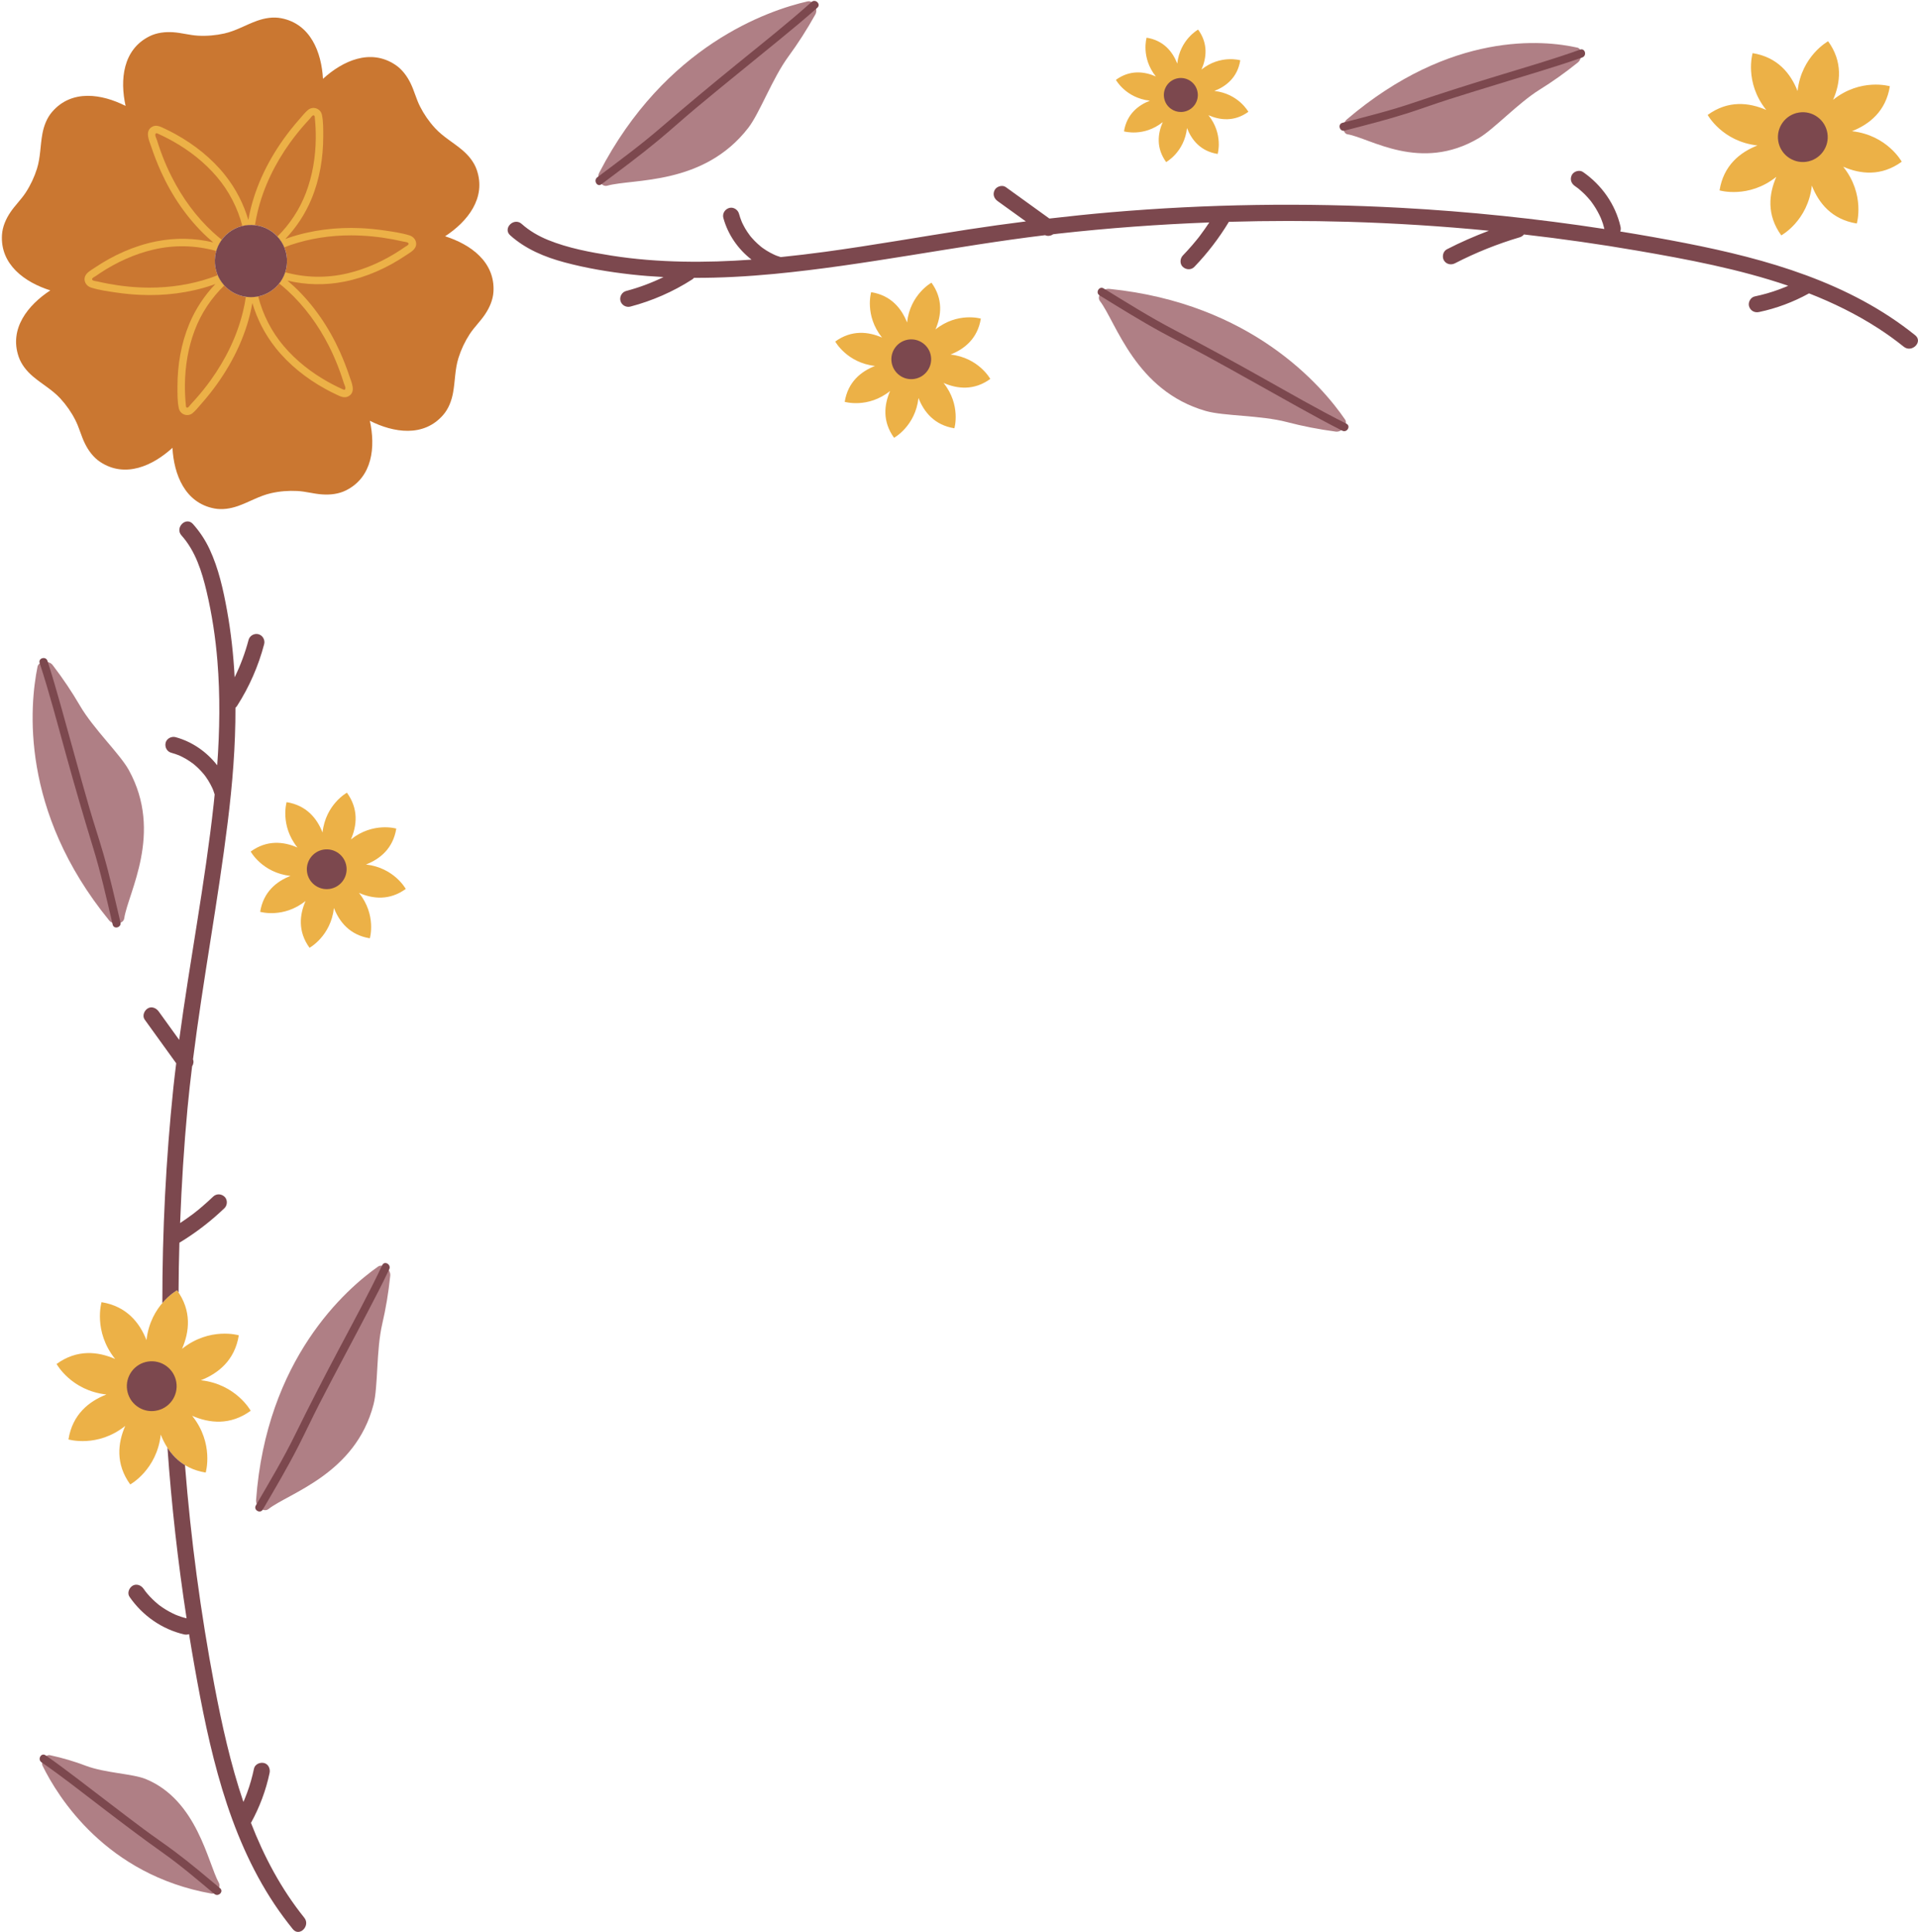
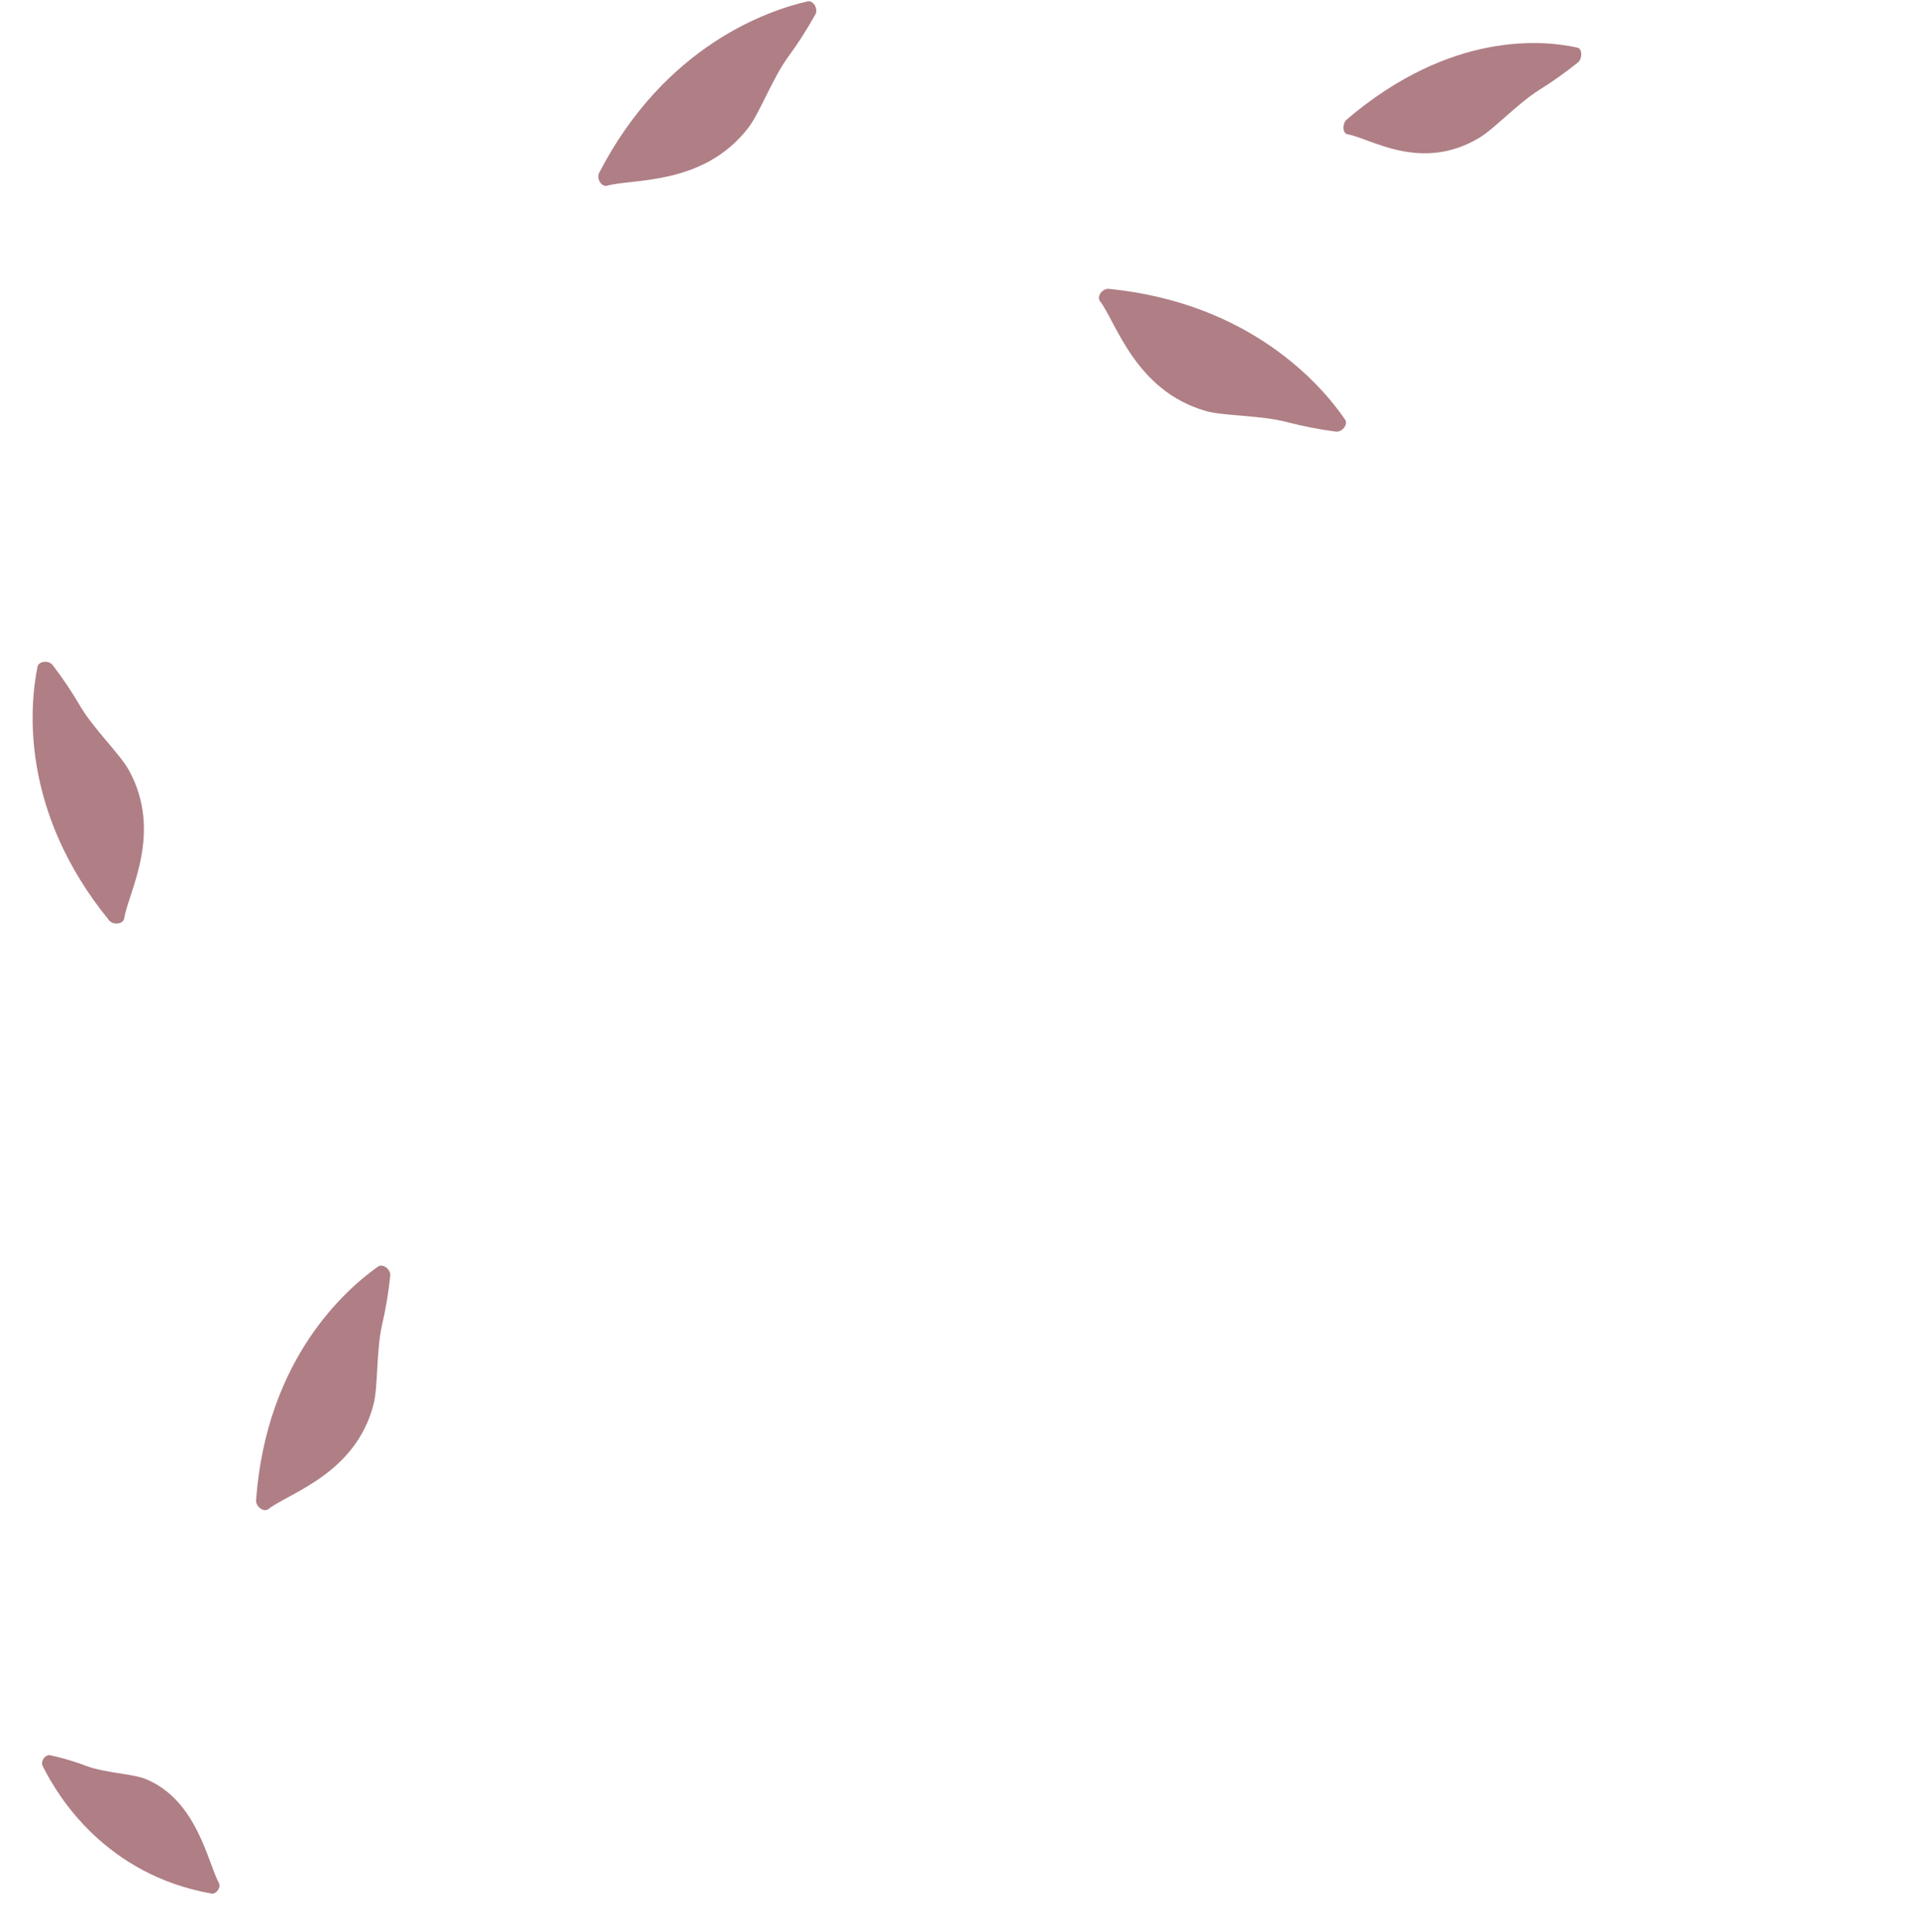
<svg xmlns="http://www.w3.org/2000/svg" height="408.3" preserveAspectRatio="xMidYMid meet" version="1.1" viewBox="-0.4 -0.2 405.4 408.3" width="405.4" zoomAndPan="magnify">
  <defs>
    <clipPath id="clip1">
-       <path d="m7 0h397.99v408.1h-397.99z" />
+       <path d="m7 0h397.99h-397.99z" />
    </clipPath>
  </defs>
  <g id="surface1">
    <g id="change1_1">
      <path d="m333.02 9.871c-7.13-1.605-26.73-3.578-48.74 15.164-1.02 0.867-0.94 2.969 0.13 3.145 4.77 0.777 15.39 8.113 27.76 0.808 3.2-1.886 8.29-7.398 12.88-10.254 2.64-1.636 5.32-3.531 8.04-5.714 1.02-0.817 0.97-2.915-0.07-3.149zm-99 50.977c-1.4-0.141-2.69 1.59-1.92 2.593 3.43 4.497 7.47 18.942 22.35 23.215 3.85 1.102 11.58 0.879 17.19 2.352 3.22 0.844 6.65 1.527 10.29 2.008 1.36 0.179 2.67-1.52 1.97-2.551-4.85-7.07-19.73-24.57-49.88-27.617zm-203.6 314.95c-2.801-1.15-8.57-1.26-12.672-2.81-2.351-0.9-4.867-1.65-7.551-2.23-1.008-0.22-2.07 1.27-1.597 2.23 3.242 6.6 13.41 23.05 35.695 27.01 1.035 0.19 2.078-1.33 1.562-2.27-2.32-4.21-4.578-17.46-15.437-21.93zm49.102-108.32c-6.825 4.8-23.633 19.54-25.797 49.37-0.098 1.38 1.64 2.65 2.605 1.89 4.332-3.4 18.434-7.42 22.227-22.14 0.98-3.8 0.543-11.45 1.84-17.01 0.742-3.18 1.32-6.57 1.687-10.18 0.141-1.34-1.566-2.63-2.562-1.93zm-53.668-73.57c0.812-5.45 8.316-18.05 0.968-31.37-1.898-3.43-7.465-8.69-10.336-13.62-1.648-2.83-3.554-5.69-5.754-8.56-0.824-1.08-2.953-0.85-3.199 0.34-1.664 8.18-3.769 30.44 15.129 53.62 0.875 1.07 3.008 0.8 3.192-0.41zm146.08-191.05c-1.79 3.207-3.68 6.144-5.65 8.829-3.44 4.679-6.08 11.953-8.51 15.117-9.46 12.265-24.38 10.707-29.82 12.242-1.22 0.344-2.35-1.488-1.7-2.735 13.93-26.918 35.68-34.312 44.04-36.218 1.21-0.278 2.31 1.566 1.64 2.765" fill="#af7f85" />
    </g>
    <g id="change2_1">
-       <path d="m60.203 55.926c-0.254 2.023-1.281 3.824-2.894 5.074-1.387 1.078-3.032 1.598-4.668 1.598-2.278 0-4.536-1.012-6.036-2.95-2.578-3.324-1.972-8.125 1.352-10.707 1.609-1.246 3.609-1.796 5.633-1.539 2.019 0.254 3.82 1.282 5.07 2.895 1.25 1.609 1.797 3.609 1.543 5.629zm33.477-6.192c4.711-3.078 8.76-8.082 6.68-14.062-0.563-1.617-1.684-2.992-2.989-4.11-1.914-1.636-4.086-2.804-5.812-4.679-1.266-1.371-2.336-2.918-3.18-4.578-0.805-1.586-1.215-3.313-1.996-4.903-0.754-1.539-1.809-2.968-3.238-3.914-5.274-3.504-11.125-0.824-15.278 2.973-0.312-5.617-2.621-11.625-8.84-12.813-1.679-0.324-3.433-0.039-5.05 0.532-2.379 0.84-4.473 2.137-6.961 2.695-1.821 0.406-3.696 0.566-5.555 0.465-1.773-0.098-3.477-0.605-5.246-0.727-1.707-0.113-3.473 0.086-5.008 0.848-5.668 2.816-6.277 9.227-5.062 14.723-5.02-2.543-11.379-3.547-15.516 1.242-1.121 1.297-1.754 2.957-2.067 4.644-0.461 2.477-0.387 4.942-1.145 7.375-0.559 1.778-1.359 3.481-2.375 5.043-0.973 1.489-2.262 2.707-3.25 4.18-0.957 1.422-1.664 3.051-1.774 4.762-0.395 6.316 4.856 10.047 10.218 11.742-4.711 3.078-8.761 8.082-6.679 14.062 0.562 1.618 1.684 2.996 2.984 4.11 1.918 1.636 4.09 2.804 5.816 4.679 1.262 1.372 2.336 2.918 3.18 4.579 0.805 1.586 1.215 3.312 1.996 4.906 0.754 1.535 1.809 2.965 3.238 3.914 5.274 3.498 11.125 0.82 15.278-2.977 0.308 5.615 2.617 11.625 8.84 12.815 1.679 0.32 3.433 0.04 5.05-0.53 2.379-0.84 4.473-2.14 6.961-2.7 1.821-0.41 3.696-0.56 5.555-0.46 1.773 0.09 3.473 0.61 5.246 0.72 1.707 0.12 3.473-0.08 5.008-0.84 5.668-2.82 6.273-9.231 5.062-14.723 5.02 2.539 11.379 3.543 15.516-1.247 1.121-1.296 1.75-2.957 2.066-4.64 0.461-2.481 0.383-4.945 1.145-7.379 0.555-1.777 1.359-3.481 2.375-5.043 0.973-1.488 2.265-2.703 3.245-4.18 0.96-1.422 1.67-3.05 1.78-4.758 0.39-6.32-4.857-10.05-10.22-11.746" fill="#ca7731" />
-     </g>
+       </g>
    <g id="change3_1">
-       <path d="m84.836 50.848c-0.75-0.172-1.508-0.328-2.266-0.473-2.875-0.535-5.797-0.824-8.726-0.832-4.36-0.008-8.711 0.637-12.844 2.039-0.441 0.152-0.875 0.328-1.312 0.496-0.258-0.629-0.598-1.23-1.028-1.781-0.133-0.176-0.277-0.34-0.426-0.5 2.618-2.606 4.692-5.719 6.028-9.227 1.402-3.687 2.047-7.621 2.082-11.554 0.011-1.399-0.047-2.797-0.188-4.184-0.027-0.258 0.016-0.699-0.359-0.652-0.211 0.027-0.559 0.554-0.676 0.683-0.328 0.348-0.652 0.703-0.969 1.059-1.152 1.297-2.242 2.644-3.254 4.051-3.164 4.398-5.589 9.336-6.855 14.617-0.223 0.93-0.406 1.863-0.555 2.805-0.902-0.106-1.797-0.043-2.66 0.167-0.992-3.8-2.801-7.347-5.39-10.39-2.61-3.067-5.817-5.578-9.321-7.539-0.656-0.367-1.324-0.715-2-1.043-0.293-0.145-0.594-0.285-0.894-0.422-0.332-0.152-0.727-0.43-0.797 0.094-0.039 0.304 0.238 0.8 0.332 1.101 0.137 0.449 0.281 0.895 0.433 1.34 0.247 0.731 0.508 1.453 0.786 2.172 0.57 1.477 1.214 2.922 1.929 4.328 2.223 4.395 5.149 8.434 8.793 11.762 0.574 0.523 1.168 1.023 1.778 1.512-0.532 0.722-0.918 1.527-1.161 2.367-4.312-1.203-8.851-1.336-13.308-0.289-4.012 0.945-7.805 2.683-11.238 4.949-0.313 0.207-0.618 0.414-0.922 0.629-0.176 0.121-0.68 0.363-0.762 0.562-0.199 0.481 0.832 0.528 1.109 0.59 0.75 0.172 1.504 0.332 2.262 0.473 2.879 0.539 5.801 0.828 8.727 0.832 4.359 0.008 8.714-0.637 12.843-2.039 0.539-0.18 1.067-0.391 1.59-0.598 0.25 0.594 0.574 1.164 0.988 1.695 0.129 0.168 0.27 0.317 0.411 0.473-2.727 2.645-4.875 5.836-6.246 9.445-1.403 3.684-2.047 7.618-2.086 11.555-0.012 1.395 0.05 2.793 0.191 4.184 0.023 0.257-0.02 0.699 0.355 0.648 0.211-0.023 0.559-0.555 0.676-0.68 0.328-0.351 0.653-0.703 0.973-1.062 1.148-1.293 2.238-2.641 3.25-4.047 3.164-4.402 5.594-9.34 6.855-14.621 0.243-1 0.434-2.012 0.586-3.027 0.356 0.05 0.711 0.082 1.071 0.082 0.511 0 1.019-0.067 1.523-0.172 0.988 3.851 2.805 7.453 5.426 10.539 2.609 3.066 5.816 5.574 9.324 7.539 0.656 0.367 1.32 0.715 1.996 1.043 0.297 0.141 0.594 0.281 0.895 0.418 0.336 0.152 0.726 0.433 0.797-0.09 0.043-0.309-0.239-0.805-0.329-1.105-0.14-0.446-0.285-0.895-0.433-1.336-0.246-0.731-0.508-1.457-0.789-2.176-0.571-1.473-1.211-2.918-1.926-4.328-2.227-4.395-5.152-8.43-8.793-11.758-0.559-0.512-1.137-0.996-1.723-1.465 0.563-0.707 0.996-1.504 1.278-2.363 4.258 1.16 8.734 1.269 13.136 0.234 4.008-0.941 7.805-2.683 11.239-4.949 0.308-0.203 0.617-0.414 0.922-0.625 0.171-0.125 0.675-0.367 0.757-0.566 0.2-0.477-0.832-0.524-1.105-0.59zm2.547 1.226c-0.363 0.738-1.301 1.227-1.965 1.672-3.918 2.652-8.367 4.652-13.016 5.574-4.05 0.809-8.129 0.715-12.047-0.215 0.45 0.379 0.895 0.77 1.325 1.168 4.168 3.879 7.429 8.688 9.761 13.868 0.754 1.675 1.426 3.39 2.004 5.136 0.43 1.301 1.442 3.305-0.133 4.243-0.937 0.558-1.89 0.003-2.761-0.407-0.746-0.351-1.481-0.726-2.203-1.125-4-2.207-7.684-5.121-10.528-8.715-2.25-2.839-3.871-6.031-4.882-9.429-0.145 0.801-0.305 1.601-0.5 2.39-1.508 6.09-4.52 11.711-8.383 16.625-0.664 0.844-1.352 1.664-2.063 2.465-0.531 0.594-1.058 1.278-1.676 1.785-1.066 0.875-2.64 0.297-2.925-1.039-0.317-1.465-0.282-3.109-0.282-4.597 0-4.508 0.762-9.055 2.5-13.227 1.321-3.16 3.2-5.984 5.512-8.418-0.226 0.078-0.449 0.164-0.672 0.242-4.91 1.664-10.164 2.285-15.328 2.043-1.641-0.078-3.269-0.242-4.891-0.476-1.785-0.254-3.656-0.52-5.382-1.059-1.055-0.324-1.723-1.465-1.2-2.519 0.364-0.735 1.301-1.223 1.965-1.672 3.918-2.653 8.364-4.649 13.012-5.575 4.051-0.804 8.133-0.71 12.047 0.219-0.449-0.383-0.891-0.769-1.324-1.172-4.168-3.879-7.43-8.687-9.762-13.863-0.754-1.68-1.422-3.394-2.004-5.141-0.43-1.296-1.441-3.304 0.133-4.242 0.941-0.558 1.89 0 2.762 0.407 0.746 0.351 1.48 0.726 2.203 1.125 4.004 2.207 7.683 5.121 10.527 8.714 2.25 2.84 3.875 6.036 4.883 9.43 0.144-0.801 0.305-1.598 0.5-2.387 1.508-6.09 4.519-11.714 8.387-16.629 0.66-0.839 1.351-1.66 2.062-2.461 0.527-0.597 1.055-1.281 1.672-1.785 1.07-0.875 2.641-0.297 2.93 1.035 0.316 1.465 0.281 3.11 0.277 4.598 0 4.512-0.762 9.059-2.5 13.227-1.32 3.164-3.199 5.984-5.508 8.422 0.223-0.082 0.445-0.168 0.672-0.243 4.906-1.668 10.16-2.285 15.328-2.046 1.637 0.078 3.266 0.246 4.887 0.476 1.785 0.258 3.66 0.524 5.383 1.059 1.054 0.324 1.726 1.465 1.203 2.519zm168.89-33.051c2.52-0.984 4.9-2.875 5.48-6.484 0 0-4.2-1.234-8.2 1.957 1.08-2.473 1.43-5.488-0.71-8.441 0 0-3.84 2.09-4.41 7.183-0.98-2.515-2.88-4.894-6.48-5.472 0 0-1.24 4.191 1.95 8.191-2.47-1.078-5.49-1.422-8.44 0.719 0 0 2.09 3.84 7.18 4.406-2.51 0.984-4.89 2.875-5.47 6.484 0 0 4.19 1.235 8.19-1.957-1.07 2.473-1.42 5.489 0.72 8.446 0 0 3.84-2.094 4.41-7.188 0.98 2.516 2.87 4.899 6.48 5.473 0 0 1.24-4.192-1.95-8.192 2.47 1.079 5.48 1.422 8.44-0.718 0 0-2.1-3.84-7.19-4.407zm145.29 14.957s-3.06-5.621-10.52-6.453c3.68-1.445 7.17-4.215 8.01-9.5 0 0-6.14-1.812-12 2.868 1.58-3.625 2.08-8.047-1.05-12.376 0 0.001-5.63 3.071-6.46 10.528-1.44-3.684-4.21-7.172-9.5-8.016 0 0-1.81 6.141 2.87 12-3.63-1.578-8.05-2.078-12.37 1.059 0 0 3.07 5.621 10.52 6.453-3.68 1.445-7.17 4.215-8.01 9.5 0 0 6.14 1.812 12-2.867-1.58 3.625-2.09 8.043 1.05 12.371 0 0 5.63-3.067 6.46-10.524 1.44 3.684 4.21 7.172 9.5 8.016 0 0 1.81-6.141-2.87-12 3.63 1.578 8.04 2.078 12.37-1.059zm-201.06 40.75c2.95-1.156 5.73-3.367 6.41-7.589 0 0-4.91-1.45-9.59 2.289 1.26-2.899 1.66-6.426-0.84-9.887 0 0-4.5 2.453-5.16 8.41-1.16-2.941-3.37-5.73-7.59-6.402 0 0-1.45 4.902 2.29 9.586-2.9-1.262-6.43-1.66-9.88 0.843 0 0 2.45 4.493 8.41 5.161-2.95 1.152-5.73 3.363-6.41 7.586 0 0 4.91 1.449 9.59-2.289-1.26 2.898-1.66 6.425 0.84 9.886 0 0 4.5-2.453 5.16-8.41 1.15 2.941 3.37 5.731 7.59 6.402 0 0 1.45-4.906-2.29-9.586 2.9 1.262 6.43 1.661 9.88-0.843 0 0-2.45-4.492-8.41-5.157zm-123.55 107.78c2.945-1.15 5.731-3.37 6.406-7.59 0 0-4.906-1.45-9.589 2.29 1.261-2.89 1.664-6.42-0.844-9.88 0 0-4.492 2.45-5.156 8.41-1.153-2.95-3.368-5.73-7.59-6.41 0 0-1.45 4.91 2.289 9.59-2.895-1.26-6.426-1.66-9.883 0.85 0 0 2.449 4.49 8.41 5.15-2.945 1.15-5.73 3.37-6.406 7.59 0 0 4.906 1.45 9.59-2.29-1.262 2.9-1.664 6.43 0.843 9.89 0 0 4.493-2.45 5.157-8.41 1.152 2.94 3.367 5.73 7.59 6.4 0 0 1.449-4.9-2.29-9.59 2.895 1.26 6.426 1.67 9.883-0.84 0 0-2.449-4.49-8.41-5.16zm-24.367 115.45c-4.328 3.14-8.75 2.64-12.371 1.06 4.676 5.86 2.863 12 2.863 12-5.285-0.85-8.055-4.34-9.5-8.02-0.832 7.46-6.453 10.53-6.453 10.53-3.137-4.33-2.637-8.75-1.055-12.37-5.863 4.68-12 2.86-12 2.86 0.84-5.29 4.332-8.06 8.016-9.5-7.461-0.83-10.527-6.45-10.527-6.45 4.328-3.14 8.746-2.64 12.371-1.06-4.68-5.86-2.868-12-2.868-12 5.286 0.85 8.055 4.33 9.5 8.02 0.833-7.46 6.458-10.53 6.458-10.53 3.136 4.33 2.632 8.75 1.054 12.37 5.86-4.68 12-2.86 12-2.86-0.844 5.28-4.332 8.05-8.015 9.5 7.461 0.83 10.527 6.45 10.527 6.45" fill="#ecb147" />
-     </g>
+       </g>
    <g clip-path="url(#clip1)" id="change4_1">
      <path d="m28.57 297.02c0.91 0.66 1.985 1.01 3.09 1.01 0.274 0 0.547-0.02 0.824-0.07 1.387-0.21 2.61-0.96 3.438-2.09 0.828-1.14 1.168-2.53 0.949-3.92s-0.961-2.61-2.098-3.44c-1.136-0.83-2.527-1.16-3.914-0.95-1.39 0.22-2.613 0.97-3.441 2.1-0.824 1.14-1.164 2.53-0.945 3.91 0.215 1.39 0.961 2.62 2.097 3.45zm24.071-234.42c1.636 0 3.281-0.52 4.668-1.598 1.613-1.25 2.64-3.051 2.894-5.074 0.254-2.02-0.293-4.02-1.543-5.629-1.25-1.613-3.051-2.641-5.07-2.895-2.024-0.257-4.024 0.293-5.633 1.539-3.324 2.582-3.93 7.383-1.352 10.707 1.5 1.938 3.758 2.95 6.036 2.95zm-15.883 278.48c-0.125-0.05-0.082-0.03 0 0zm27.156 64.02c1.371 1.7-1.035 4.13-2.418 2.42-1.371-1.71-2.684-3.47-3.898-5.29-9.934-14.91-13.809-32.94-16.895-50.31-0.398-2.24-0.777-4.5-1.141-6.75-0.328 0.11-0.691 0.13-1.027 0.06-4.699-1.09-8.82-3.98-11.551-7.94-0.543-0.79-0.117-1.87 0.614-2.34 0.816-0.52 1.836-0.12 2.343 0.62 0.141 0.2 0.286 0.4 0.434 0.6 0.035 0.04 0.105 0.14 0.125 0.16 0.086 0.1 0.172 0.21 0.258 0.31 0.336 0.4 0.687 0.77 1.054 1.13 0.368 0.36 0.75 0.71 1.149 1.03-0.004 0 0.133 0.11 0.199 0.17 0.055 0.04 0.207 0.15 0.227 0.17l0.597 0.42c0.879 0.59 1.809 1.1 2.778 1.53 0.015 0 0.027 0.01 0.043 0.01 0.125 0.05 0.254 0.1 0.379 0.15 0.254 0.1 0.511 0.19 0.769 0.27 0.356 0.12 0.719 0.21 1.082 0.3-1.836-11.95-3.187-23.97-4.035-36.03 0.922 1.42 2.125 2.7 3.699 3.66 1.235 15.63 3.305 31.21 6.231 46.62 1.558 8.2 3.406 16.55 6.113 24.56 0.047-0.1 0.09-0.2 0.133-0.29 0.051-0.11 0.097-0.23 0.144-0.34-0.05 0.12-0.039 0.09 0.039-0.1 0.161-0.4 0.317-0.79 0.465-1.2 0.614-1.66 1.094-3.37 1.461-5.11 0.195-0.93 1.246-1.38 2.102-1.19 0.941 0.21 1.379 1.23 1.195 2.1-0.773 3.68-2.105 7.23-3.914 10.52-0.008 0.02-0.016 0.03-0.023 0.04 2.785 7.17 6.394 13.98 11.269 20.04zm340.5-334.44c-13.9-11.195-31.34-16.113-48.57-19.484-4.57-0.895-9.17-1.707-13.77-2.453 0.11-0.313 0.13-0.665 0.05-1.024-1.08-4.699-3.98-8.82-7.94-11.551-0.73-0.507-1.93-0.16-2.34 0.618-0.46 0.871-0.17 1.792 0.62 2.339 0.21 0.149 0.43 0.301 0.63 0.457 0.02 0.016 0.05 0.032 0.07 0.051 0.1 0.086 0.21 0.168 0.31 0.258 0.39 0.332 0.77 0.684 1.14 1.047 0.38 0.387 0.74 0.789 1.09 1.207 0.04 0.059 0.09 0.117 0.14 0.176 0 0.004 0.12 0.156 0.14 0.183 0.16 0.219 0.32 0.442 0.47 0.668 0.58 0.856 1.07 1.762 1.5 2.703 0.01 0.032 0.02 0.047 0.02 0.059 0.01 0.02 0.01 0.031 0.02 0.055 0.05 0.101 0.08 0.203 0.12 0.304 0.1 0.254 0.19 0.508 0.28 0.766 0.12 0.383 0.22 0.769 0.32 1.156-14.27-2.195-28.66-3.691-43.06-4.476-20.43-1.11-40.94-0.797-61.32 0.949-4.32 0.371-8.63 0.82-12.93 1.32-3.08-2.215-6.15-4.43-9.22-6.648-0.73-0.524-1.94-0.149-2.34 0.613-0.47 0.887-0.16 1.781 0.61 2.34 1.99 1.433 3.98 2.867 5.97 4.301-4.09 0.519-8.18 1.082-12.25 1.711-10.08 1.55-20.13 3.351-30.24 4.722-3.1 0.418-6.21 0.789-9.32 1.106-0.27-0.082-0.54-0.172-0.81-0.27-0.1-0.039-0.2-0.082-0.3-0.121-0.01-0.008-0.25-0.109-0.27-0.117-0.55-0.258-1.09-0.547-1.61-0.867-0.26-0.164-0.51-0.332-0.76-0.508-0.1-0.074-0.2-0.149-0.31-0.227-0.03-0.023-0.09-0.07-0.13-0.105-0.47-0.387-0.93-0.801-1.35-1.238-0.19-0.2-0.39-0.407-0.57-0.618l-0.3-0.351c-0.02-0.031-0.09-0.121-0.13-0.176-0.36-0.477-0.69-0.969-0.99-1.48-0.15-0.262-0.29-0.532-0.43-0.805-0.07-0.137-0.13-0.274-0.2-0.41-0.02-0.035-0.07-0.164-0.1-0.235-0.22-0.535-0.4-1.089-0.56-1.648-0.24-0.863-1.22-1.481-2.1-1.195-0.89 0.285-1.45 1.179-1.2 2.105 0.96 3.512 3.11 6.602 5.96 8.805-4.85 0.351-9.71 0.519-14.56 0.418-5.04-0.102-10.08-0.481-15.06-1.27-4.5-0.711-9.16-1.578-13.4-3.304-2.02-0.825-3.94-1.934-5.57-3.395-1.64-1.465-4.07 0.949-2.42 2.418 3.26 2.914 7.28 4.586 11.47 5.707 4.63 1.242 9.39 2.031 14.16 2.566 2.25 0.25 4.51 0.422 6.77 0.543-2.53 1.235-5.16 2.219-7.9 2.942-0.9 0.234-1.44 1.219-1.2 2.101 0.25 0.903 1.21 1.434 2.1 1.196 4.61-1.211 9.04-3.149 13.05-5.727 0.15-0.094 0.27-0.215 0.39-0.344 5.63 0.02 11.27-0.293 16.88-0.824 19.23-1.828 38.17-5.879 57.34-8.195 0.53 0.262 1.21 0.148 1.7-0.199 0.35-0.039 0.7-0.086 1.05-0.125 10.61-1.18 21.27-1.965 31.95-2.368-0.65 0.965-1.31 1.918-2.01 2.848-0.01 0.012-0.01 0.02-0.02 0.027-0.01 0.008-0.01 0.012-0.02 0.02-0.07 0.09-0.13 0.176-0.2 0.266-0.16 0.195-0.31 0.39-0.47 0.582-0.3 0.367-0.6 0.726-0.91 1.086-0.63 0.734-1.29 1.453-1.96 2.152-0.62 0.644-0.69 1.785 0 2.418 0.67 0.617 1.75 0.691 2.42 0 2.78-2.891 5.24-6.098 7.31-9.531 8.39-0.239 16.79-0.246 25.18-0.004 9.95 0.289 19.88 0.922 29.78 1.886-3.03 1.145-6.01 2.442-8.89 3.93-0.82 0.426-1.06 1.574-0.62 2.34 0.49 0.832 1.52 1.039 2.34 0.613 4.38-2.258 8.95-4.09 13.67-5.492 0.41-0.117 0.7-0.336 0.9-0.605 8.01 0.918 16 2.054 23.96 3.425 10.64 1.832 21.56 3.891 31.9 7.418-0.11 0.051-0.22 0.102-0.33 0.149-0.12 0.051-0.23 0.097-0.34 0.144 0.13-0.05 0.09-0.039-0.1 0.039-0.4 0.161-0.79 0.317-1.2 0.465-1.66 0.613-3.37 1.098-5.11 1.461-0.87 0.184-1.46 1.262-1.19 2.102 0.3 0.929 1.16 1.394 2.1 1.195 3.68-0.77 7.23-2.105 10.52-3.914 0.02-0.008 0.04-0.024 0.05-0.031 5.09 1.992 10 4.394 14.62 7.379 1.87 1.207 3.67 2.504 5.41 3.902 1.7 1.367 4.13-1.039 2.42-2.422zm-209.73 1.672c-0.9-0.66-2.02-0.93-3.13-0.758-2.28 0.36-3.86 2.516-3.5 4.805 0.18 1.109 0.77 2.086 1.68 2.746 0.72 0.531 1.58 0.809 2.47 0.809 0.21 0 0.44-0.016 0.66-0.051 2.28-0.356 3.86-2.512 3.5-4.801-0.17-1.109-0.77-2.086-1.68-2.75zm-157.84 152.19c-0.211 1.74-0.43 3.49-0.61 5.24-1.562 15.09-2.332 30.26-2.32 45.43 1.582-1.86 3.11-2.7 3.11-2.7 0.113 0.16 0.21 0.32 0.316 0.47 0.016-3.51 0.078-7.01 0.18-10.52 3.433-2.07 6.64-4.54 9.531-7.31 0.648-0.62 0.672-1.81 0-2.42-0.692-0.64-1.727-0.67-2.418 0-0.68 0.65-1.375 1.29-2.09 1.9-0.355 0.31-0.719 0.62-1.082 0.92-0.195 0.15-0.391 0.31-0.586 0.46-0.086 0.07-0.172 0.14-0.262 0.21-0.027 0.02-0.05 0.04-0.078 0.06-0.011 0.01-0.011 0.01-0.035 0.03-0.922 0.69-1.867 1.35-2.828 1.99 0.305-8.1 0.809-16.19 1.562-24.27 0.278-2.95 0.61-5.9 0.969-8.84 0.278-0.45 0.391-1 0.192-1.48 2.105-16.77 5.265-33.36 7.339-50.14 0.993-8.01 1.657-16.09 1.633-24.17 0.125-0.12 0.246-0.25 0.34-0.39 2.578-4.01 4.516-8.44 5.727-13.05 0.234-0.89-0.297-1.85-1.196-2.1-0.882-0.24-1.867 0.3-2.101 1.2-0.719 2.73-1.707 5.37-2.942 7.9-0.25-4.74-0.765-9.46-1.609-14.12-0.797-4.4-1.781-8.86-3.68-12.94-0.91-1.95-2.09-3.73-3.527-5.34-1.469-1.64-3.883 0.78-2.418 2.42 2.953 3.3 4.297 7.6 5.301 11.83 1.14 4.84 1.887 9.75 2.289 14.7 0.601 7.34 0.488 14.71-0.043 22.05-2.203-2.84-5.289-4.99-8.801-5.95-0.863-0.23-1.898 0.29-2.105 1.2-0.203 0.9 0.269 1.85 1.195 2.1 0.555 0.15 1.105 0.34 1.641 0.55 0.066 0.03 0.222 0.1 0.242 0.11 0.136 0.06 0.273 0.13 0.41 0.2 0.273 0.13 0.543 0.28 0.805 0.43 0.507 0.3 0.98 0.63 1.461 0.97 0.011 0.01 0.007 0 0.015 0.01 0.043 0.03 0.082 0.06 0.121 0.1 0.117 0.09 0.235 0.19 0.352 0.29 0.23 0.2 0.457 0.4 0.676 0.62 0.418 0.41 0.816 0.84 1.187 1.29 0.016 0.01 0.203 0.26 0.18 0.23 0.07 0.09 0.137 0.18 0.203 0.27 0.176 0.25 0.344 0.5 0.504 0.76 0.324 0.52 0.613 1.06 0.871 1.61 0.019 0.04 0.098 0.22 0.117 0.27 0.031 0.07 0.063 0.15 0.094 0.23 0.109 0.29 0.203 0.58 0.293 0.87-0.063 0.64-0.125 1.28-0.195 1.93-1.829 16.73-5.059 33.26-7.301 49.94-1.446-2.01-2.895-4.01-4.34-6.02-0.52-0.72-1.512-1.15-2.34-0.61-0.715 0.46-1.172 1.56-0.613 2.34 2.222 3.08 4.441 6.16 6.664 9.24zm343.81-190.48c0.26 0 0.54-0.02 0.81-0.063 1.39-0.218 2.61-0.961 3.44-2.097 0.83-1.137 1.17-2.528 0.95-3.914-0.22-1.391-0.96-2.61-2.1-3.442-1.14-0.828-2.52-1.164-3.91-0.945-2.87 0.445-4.84 3.144-4.39 6.012 0.41 2.593 2.65 4.449 5.2 4.449zm-135.01-13.609c0.15 0.949 0.65 1.781 1.43 2.343 0.62 0.457 1.36 0.692 2.11 0.692 0.18 0 0.37-0.012 0.56-0.043 0.95-0.149 1.78-0.657 2.35-1.43 0.56-0.777 0.79-1.727 0.64-2.672-0.3-1.957-2.14-3.301-4.1-2.996-1.95 0.309-3.3 2.148-2.99 4.106zm-181.14 163.72c0.324 2.08 2.117 3.56 4.152 3.56 0.215 0 0.434-0.02 0.653-0.05 2.289-0.36 3.863-2.51 3.504-4.8-0.356-2.29-2.504-3.86-4.801-3.51-2.293 0.36-3.863 2.52-3.508 4.8zm219.3-156.75c4.41-1.144 8.84-2.258 13.19-3.64 2.95-0.942 5.85-2.012 8.8-2.954 6.39-2.039 12.82-3.933 19.22-5.925 3.03-0.938 6.05-1.883 9.04-2.95 1.02-0.371 0.58-2.023-0.46-1.652-5.8 2.078-11.73 3.789-17.61 5.586-5.93 1.809-11.83 3.68-17.7 5.672-4.9 1.664-9.93 2.914-14.94 4.215-1.06 0.273-0.61 1.926 0.46 1.648zm0.39 61.949c-6.08-3.054-11.99-6.472-17.92-9.797-6.09-3.414-12.2-6.761-18.39-9.992-5.15-2.691-10.07-5.777-15.02-8.812-0.93-0.578-1.8 0.902-0.86 1.476 4.38 2.688 8.74 5.411 13.25 7.868 3.01 1.636 6.07 3.144 9.07 4.781 6.64 3.609 13.19 7.359 19.79 11.015 3.05 1.688 6.1 3.375 9.21 4.938 0.98 0.492 1.85-0.981 0.87-1.477zm-247.58 301.82c-2.183-1.64-4.445-3.16-6.632-4.79-4.735-3.52-9.383-7.16-14.09-10.72-2.196-1.66-4.399-3.33-6.668-4.89-0.906-0.63-1.762 0.85-0.859 1.47 4.395 3.04 8.594 6.36 12.832 9.6 4.274 3.27 8.563 6.52 12.954 9.63 3.746 2.66 7.238 5.66 10.757 8.6 0.84 0.7 2.055-0.5 1.207-1.21-3.125-2.61-6.234-5.25-9.5-7.69zm43.786-124c-2.856 6.05-6.083 11.94-9.211 17.85-3.153 5.96-6.246 11.94-9.215 18-2.512 5.12-5.434 10.02-8.301 14.95-0.555 0.95 0.922 1.82 1.477 0.86 2.558-4.38 5.148-8.76 7.464-13.29 1.524-2.97 2.926-6 4.453-8.98 3.344-6.5 6.825-12.93 10.211-19.42 1.575-3.01 3.145-6.03 4.598-9.1 0.465-1-1.008-1.86-1.476-0.87zm-61.137-88.27c1.648 5.36 2.875 10.84 4.148 16.3 0.25 1.08 1.899 0.62 1.649-0.45-1.137-4.87-2.235-9.74-3.625-14.55-0.934-3.23-2.004-6.41-2.942-9.64-2.054-7.09-3.953-14.21-5.957-21.32-0.926-3.27-1.851-6.55-2.906-9.78-0.34-1.04-1.992-0.59-1.648 0.46 2.078 6.36 3.769 12.85 5.554 19.3 1.821 6.59 3.723 13.14 5.727 19.68zm106.58-141.63c4.59-3.441 9.21-6.847 13.56-10.601 5.28-4.559 10.63-9.004 16.04-13.403 5.27-4.293 10.63-8.523 15.7-13.054 0.82-0.731 2.04 0.476 1.22 1.211-2.63 2.344-5.35 4.582-8.07 6.816-5.86 4.812-11.78 9.543-17.59 14.398-2.68 2.235-5.26 4.582-7.94 6.805-3.91 3.242-8 6.262-12.06 9.309-0.88 0.66-1.74-0.824-0.86-1.481" fill="#7c484e" />
    </g>
  </g>
</svg>